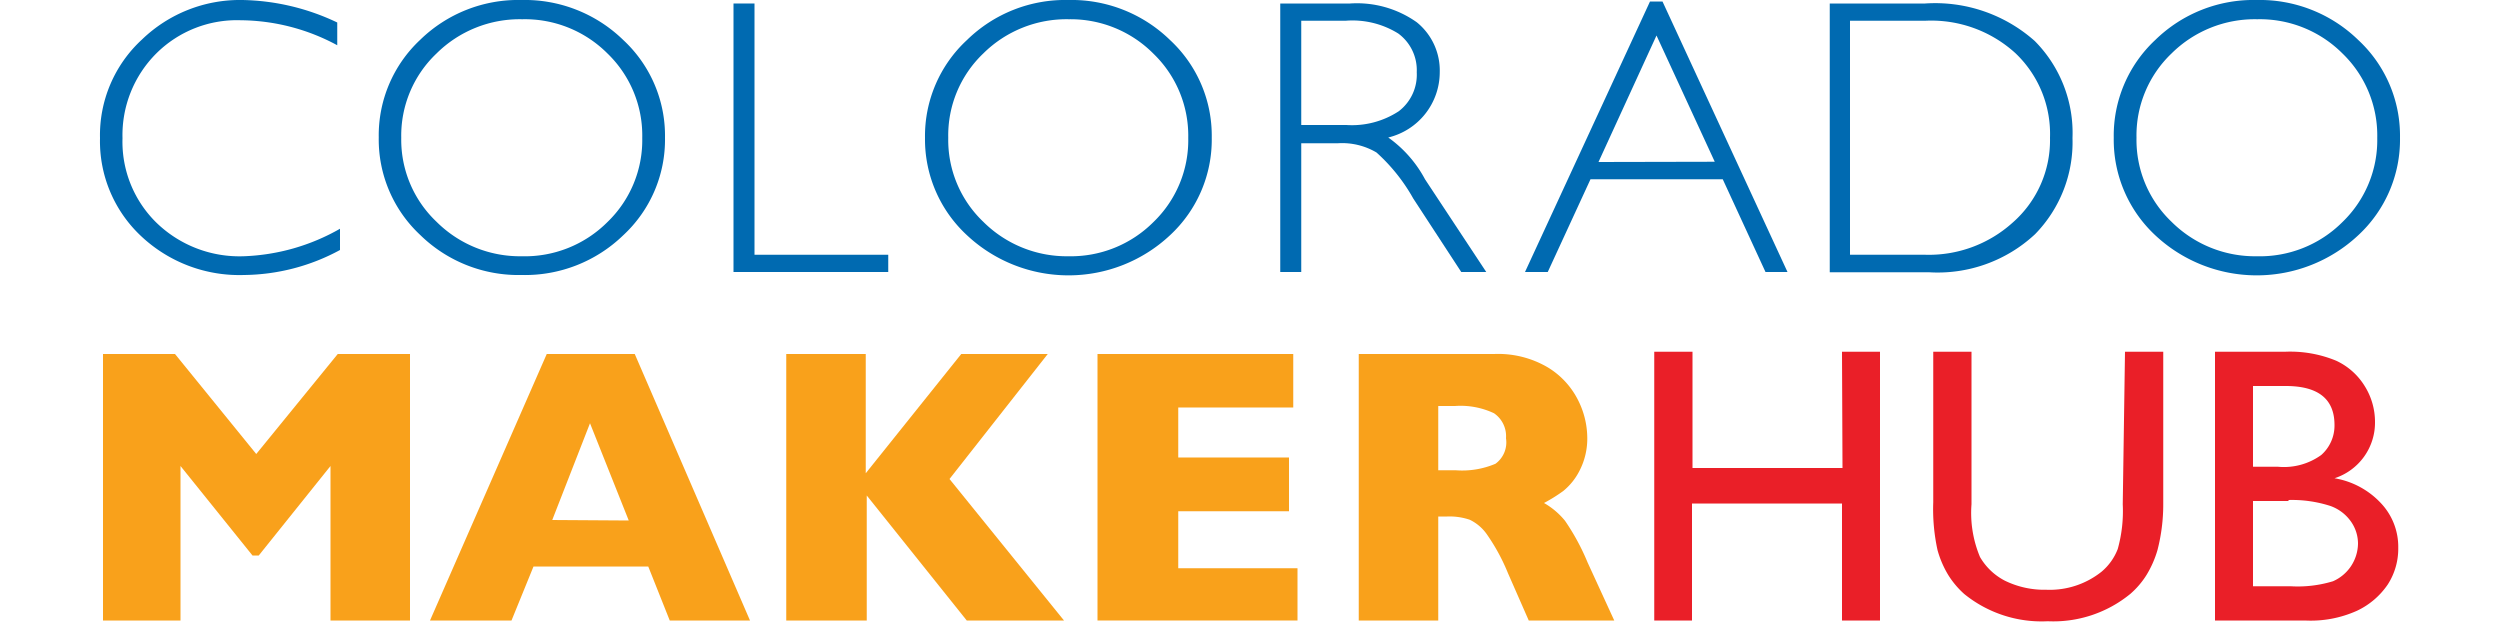
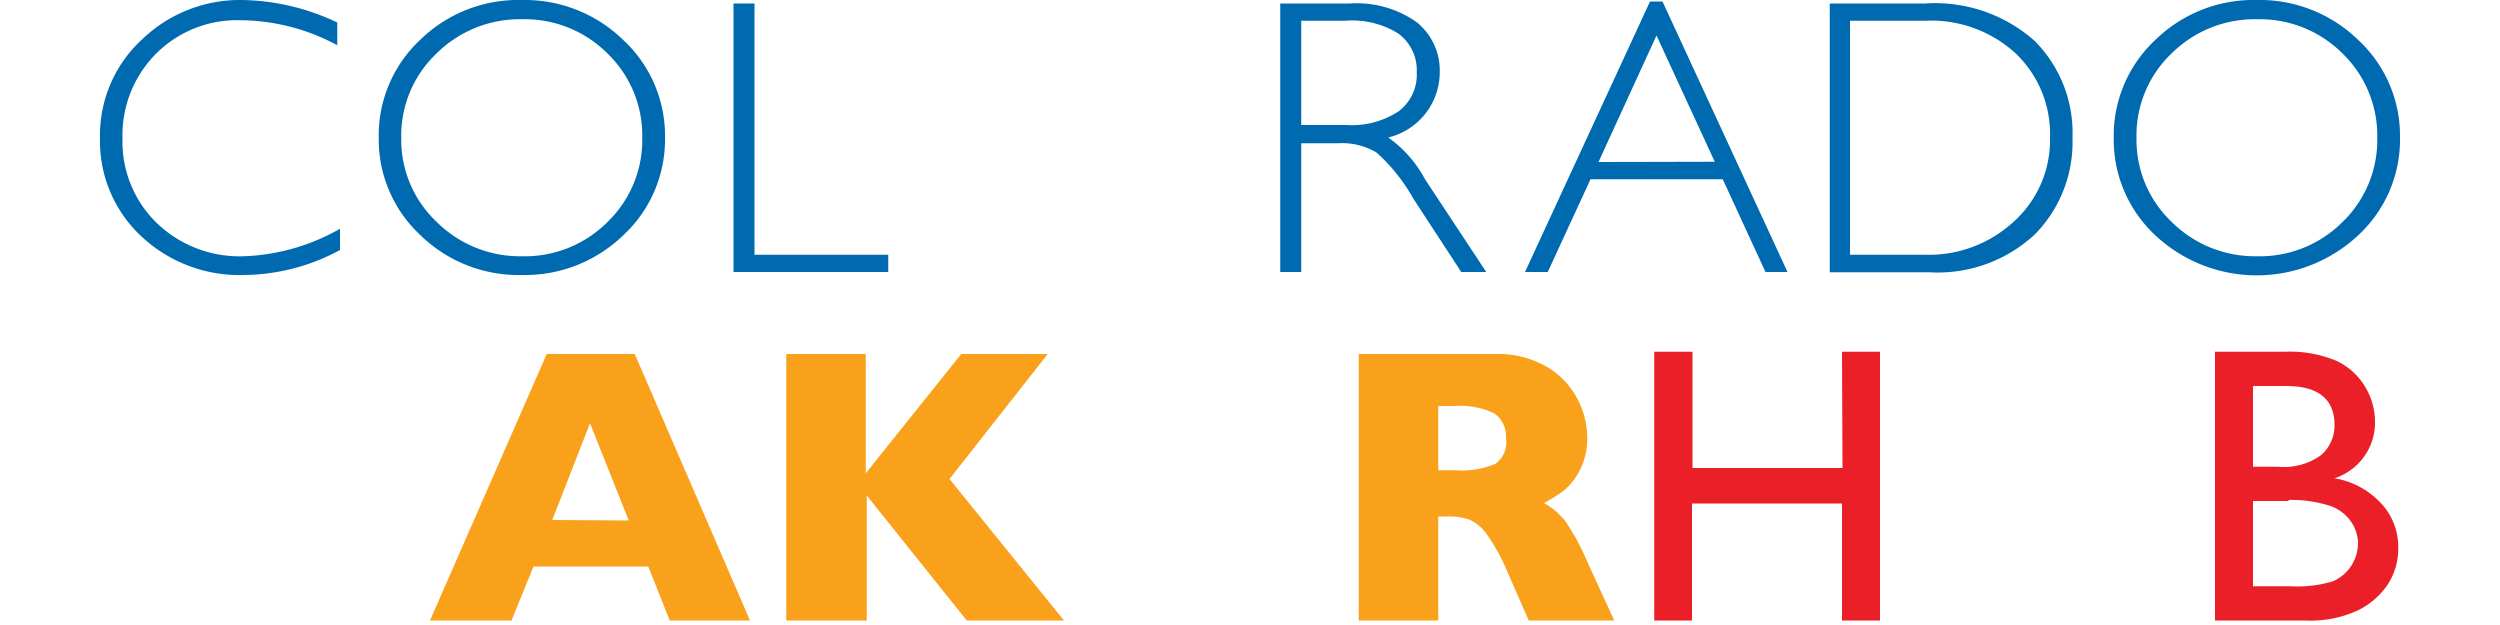
<svg xmlns="http://www.w3.org/2000/svg" id="Layer_1" data-name="Layer 1" viewBox="0 0 100 25">
  <title>Artboard 2</title>
  <path d="M13.49.9v.91a8.23,8.23,0,0,0-3.86-1A4.57,4.57,0,0,0,6.26,2.13a4.62,4.62,0,0,0-1.36,3.4A4.53,4.53,0,0,0,6.27,8.92a4.77,4.77,0,0,0,3.48,1.33,8.34,8.34,0,0,0,3.85-1.1V10a8.2,8.2,0,0,1-3.84,1A5.73,5.73,0,0,1,5.65,9.45,5.2,5.2,0,0,1,4,5.53,5.2,5.2,0,0,1,5.68,1.58,5.64,5.64,0,0,1,9.69,0,9.17,9.17,0,0,1,13.49.9Z" fill="#006ab1" />
  <path d="M20.86,0a5.65,5.65,0,0,1,4.07,1.6A5.22,5.22,0,0,1,26.6,5.51a5.21,5.21,0,0,1-1.67,3.9A5.65,5.65,0,0,1,20.86,11a5.62,5.62,0,0,1-4.05-1.6,5.22,5.22,0,0,1-1.66-3.9A5.23,5.23,0,0,1,16.8,1.6,5.62,5.62,0,0,1,20.86,0Zm0,10.25A4.67,4.67,0,0,0,24.3,8.88a4.55,4.55,0,0,0,1.39-3.36A4.56,4.56,0,0,0,24.3,2.14,4.67,4.67,0,0,0,20.89.77a4.73,4.73,0,0,0-3.43,1.37,4.53,4.53,0,0,0-1.41,3.37,4.52,4.52,0,0,0,1.41,3.36A4.73,4.73,0,0,0,20.89,10.25Z" fill="#006ab1" />
  <path d="M30.18.14V10.19h5.35v.69H29.34V.14Z" fill="#006ab1" />
-   <path d="M42.73,0A5.65,5.65,0,0,1,46.8,1.6a5.22,5.22,0,0,1,1.67,3.91,5.21,5.21,0,0,1-1.67,3.9,5.94,5.94,0,0,1-8.12,0A5.22,5.22,0,0,1,37,5.51,5.23,5.23,0,0,1,38.68,1.6,5.62,5.62,0,0,1,42.73,0Zm0,10.25a4.67,4.67,0,0,0,3.41-1.37,4.55,4.55,0,0,0,1.39-3.36,4.56,4.56,0,0,0-1.39-3.37A4.67,4.67,0,0,0,42.76.77a4.73,4.73,0,0,0-3.43,1.37,4.53,4.53,0,0,0-1.4,3.37,4.52,4.52,0,0,0,1.4,3.36A4.73,4.73,0,0,0,42.76,10.25Z" fill="#006ab1" />
  <path d="M51.21.14H54a4.14,4.14,0,0,1,2.67.75,2.48,2.48,0,0,1,.92,2,2.69,2.69,0,0,1-2.06,2.61A4.84,4.84,0,0,1,57,7.17l2.45,3.71h-1L56.53,7.94A7.2,7.2,0,0,0,55.06,6.1a2.7,2.7,0,0,0-1.54-.37H52.05v5.15h-.84Zm.84.69V5h1.8a3.42,3.42,0,0,0,2.1-.55,1.84,1.84,0,0,0,.72-1.56,1.82,1.82,0,0,0-.74-1.55A3.47,3.47,0,0,0,53.82.83Z" fill="#006ab1" />
  <path d="M66.5.06l5,10.82h-.88L68.91,7.17H63.62l-1.71,3.71H61L66,.06Zm2.09,6.41L66.26,1.42,63.94,6.48Z" fill="#006ab1" />
  <path d="M73.19.14H77a6,6,0,0,1,4.39,1.5,5.22,5.22,0,0,1,1.51,3.88,5.26,5.26,0,0,1-1.5,3.85,5.71,5.71,0,0,1-4.25,1.52H73.19ZM74,.83v9.36h3a5,5,0,0,0,3.5-1.28A4.38,4.38,0,0,0,82,5.51a4.45,4.45,0,0,0-1.38-3.38A5,5,0,0,0,77,.83Z" fill="#006ab1" />
  <path d="M90.26,0a5.65,5.65,0,0,1,4.07,1.6A5.22,5.22,0,0,1,96,5.51a5.21,5.21,0,0,1-1.67,3.9,5.94,5.94,0,0,1-8.12,0,5.22,5.22,0,0,1-1.66-3.9A5.23,5.23,0,0,1,86.21,1.6,5.62,5.62,0,0,1,90.26,0Zm0,10.25A4.67,4.67,0,0,0,93.7,8.88a4.55,4.55,0,0,0,1.39-3.36A4.56,4.56,0,0,0,93.7,2.14,4.67,4.67,0,0,0,90.29.77a4.73,4.73,0,0,0-3.43,1.37,4.53,4.53,0,0,0-1.4,3.37,4.52,4.52,0,0,0,1.4,3.36A4.73,4.73,0,0,0,90.29,10.25Z" fill="#006ab1" />
-   <path d="M16.4,24.82H13.22V18.64l-2.87,3.58H10.1L7.22,18.64v6.18H4.12V14.16H7l3.25,4,3.26-4H16.4Z" fill="#f9a11b" />
  <path d="M30,24.82H26.79l-.86-2.16H21.34l-.88,2.16H17.2l4.67-10.66h3.52Zm-4.85-4-1.55-3.89L22.09,20.8Z" fill="#f9a11b" />
  <path d="M42.56,24.82H38.67l-4-5v5H31.45V14.16h3.18v4.77l3.82-4.77h3.46l-3.93,5Z" fill="#f9a11b" />
-   <path d="M51.9,24.82h-8V14.16h7.83v2.14H47.13v2h4.43v2.15H47.13v2.28H51.9Z" fill="#f9a11b" />
  <path d="M64.57,24.82H61.15l-.83-1.89a7.9,7.9,0,0,0-.82-1.52,1.78,1.78,0,0,0-.71-.62,2.51,2.51,0,0,0-.9-.13h-.36v4.16H54.35V14.16h5.42a3.91,3.91,0,0,1,2.15.54A3.22,3.22,0,0,1,63.12,16a3.38,3.38,0,0,1,.37,1.46,2.79,2.79,0,0,1-.31,1.37,2.5,2.5,0,0,1-.65.81,6.48,6.48,0,0,1-.77.48,3,3,0,0,1,.84.71,9,9,0,0,1,.9,1.66Zm-4.33-7.29a1.11,1.11,0,0,0-.48-1,3.13,3.13,0,0,0-1.56-.29h-.67v2.57h.69a3.41,3.41,0,0,0,1.6-.26A1.06,1.06,0,0,0,60.24,17.53Z" fill="#f9a11b" />
  <path d="M73.68,14.07H75.2V24.82H73.68V20.14h-6v4.68H66.17V14.07H67.7v4.65h6Z" fill="#ea1f28" />
-   <path d="M85,14.07h1.53v6.1A7.32,7.32,0,0,1,86.3,22a4.08,4.08,0,0,1-.44,1,3.34,3.34,0,0,1-.64.75,4.86,4.86,0,0,1-3.31,1.1,4.91,4.91,0,0,1-3.34-1.09,3.48,3.48,0,0,1-.64-.76,3.94,3.94,0,0,1-.43-1,7.68,7.68,0,0,1-.17-1.91V14.07h1.53v6.1a4.56,4.56,0,0,0,.34,2.11,2.45,2.45,0,0,0,1,.95,3.59,3.59,0,0,0,1.65.36,3.32,3.32,0,0,0,2.21-.72,2.22,2.22,0,0,0,.65-.91,5.64,5.64,0,0,0,.2-1.79Z" fill="#ea1f28" />
  <path d="M92.2,24.82h-3.6V14.07h2.79a4.81,4.81,0,0,1,2.06.36,2.64,2.64,0,0,1,1.13,1A2.7,2.7,0,0,1,95,16.86a2.34,2.34,0,0,1-1.62,2.27,3.28,3.28,0,0,1,1.86,1,2.54,2.54,0,0,1,.69,1.78,2.64,2.64,0,0,1-.42,1.47,3.06,3.06,0,0,1-1.23,1.05A4.5,4.5,0,0,1,92.2,24.82Zm-.77-9.38H90.12v3.23h1a2.55,2.55,0,0,0,1.73-.47A1.57,1.57,0,0,0,93.38,17Q93.38,15.44,91.43,15.44Zm.11,4.6H90.12v3.41h1.5a4.84,4.84,0,0,0,1.7-.2,1.67,1.67,0,0,0,1-1.5,1.53,1.53,0,0,0-.29-.9,1.7,1.7,0,0,0-.81-.61A5,5,0,0,0,91.54,20Z" fill="#ea1f28" />
</svg>